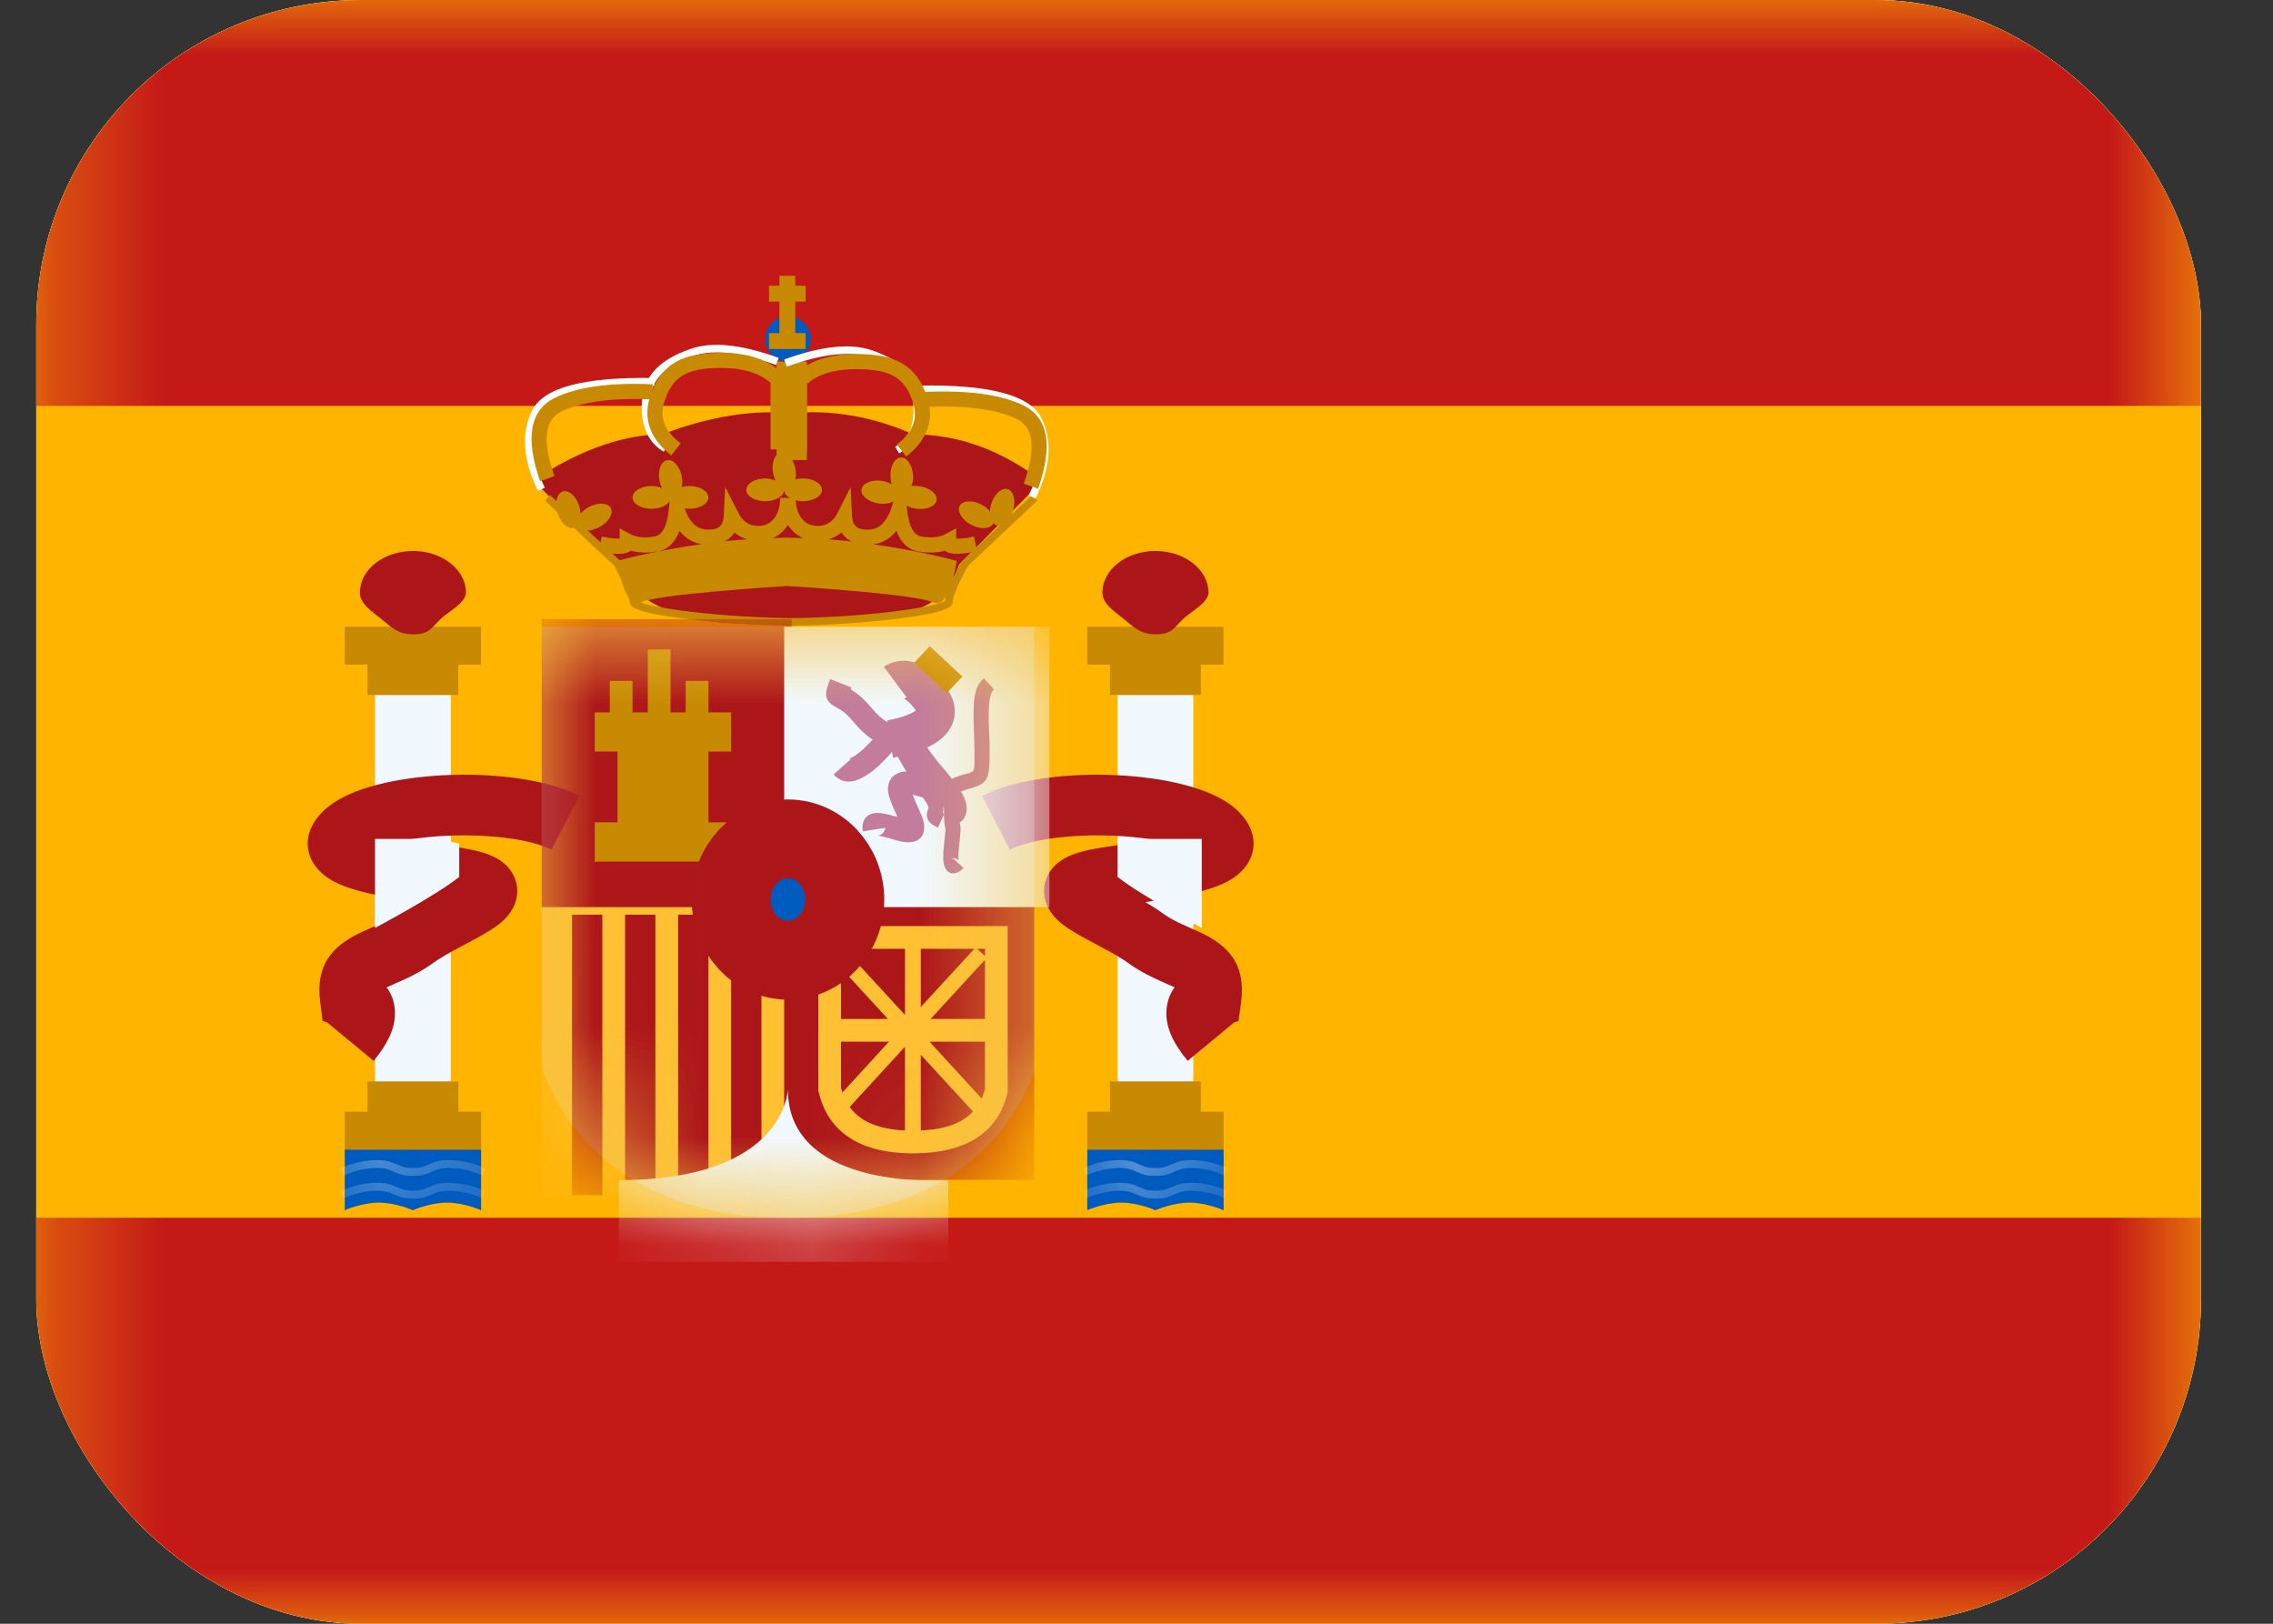
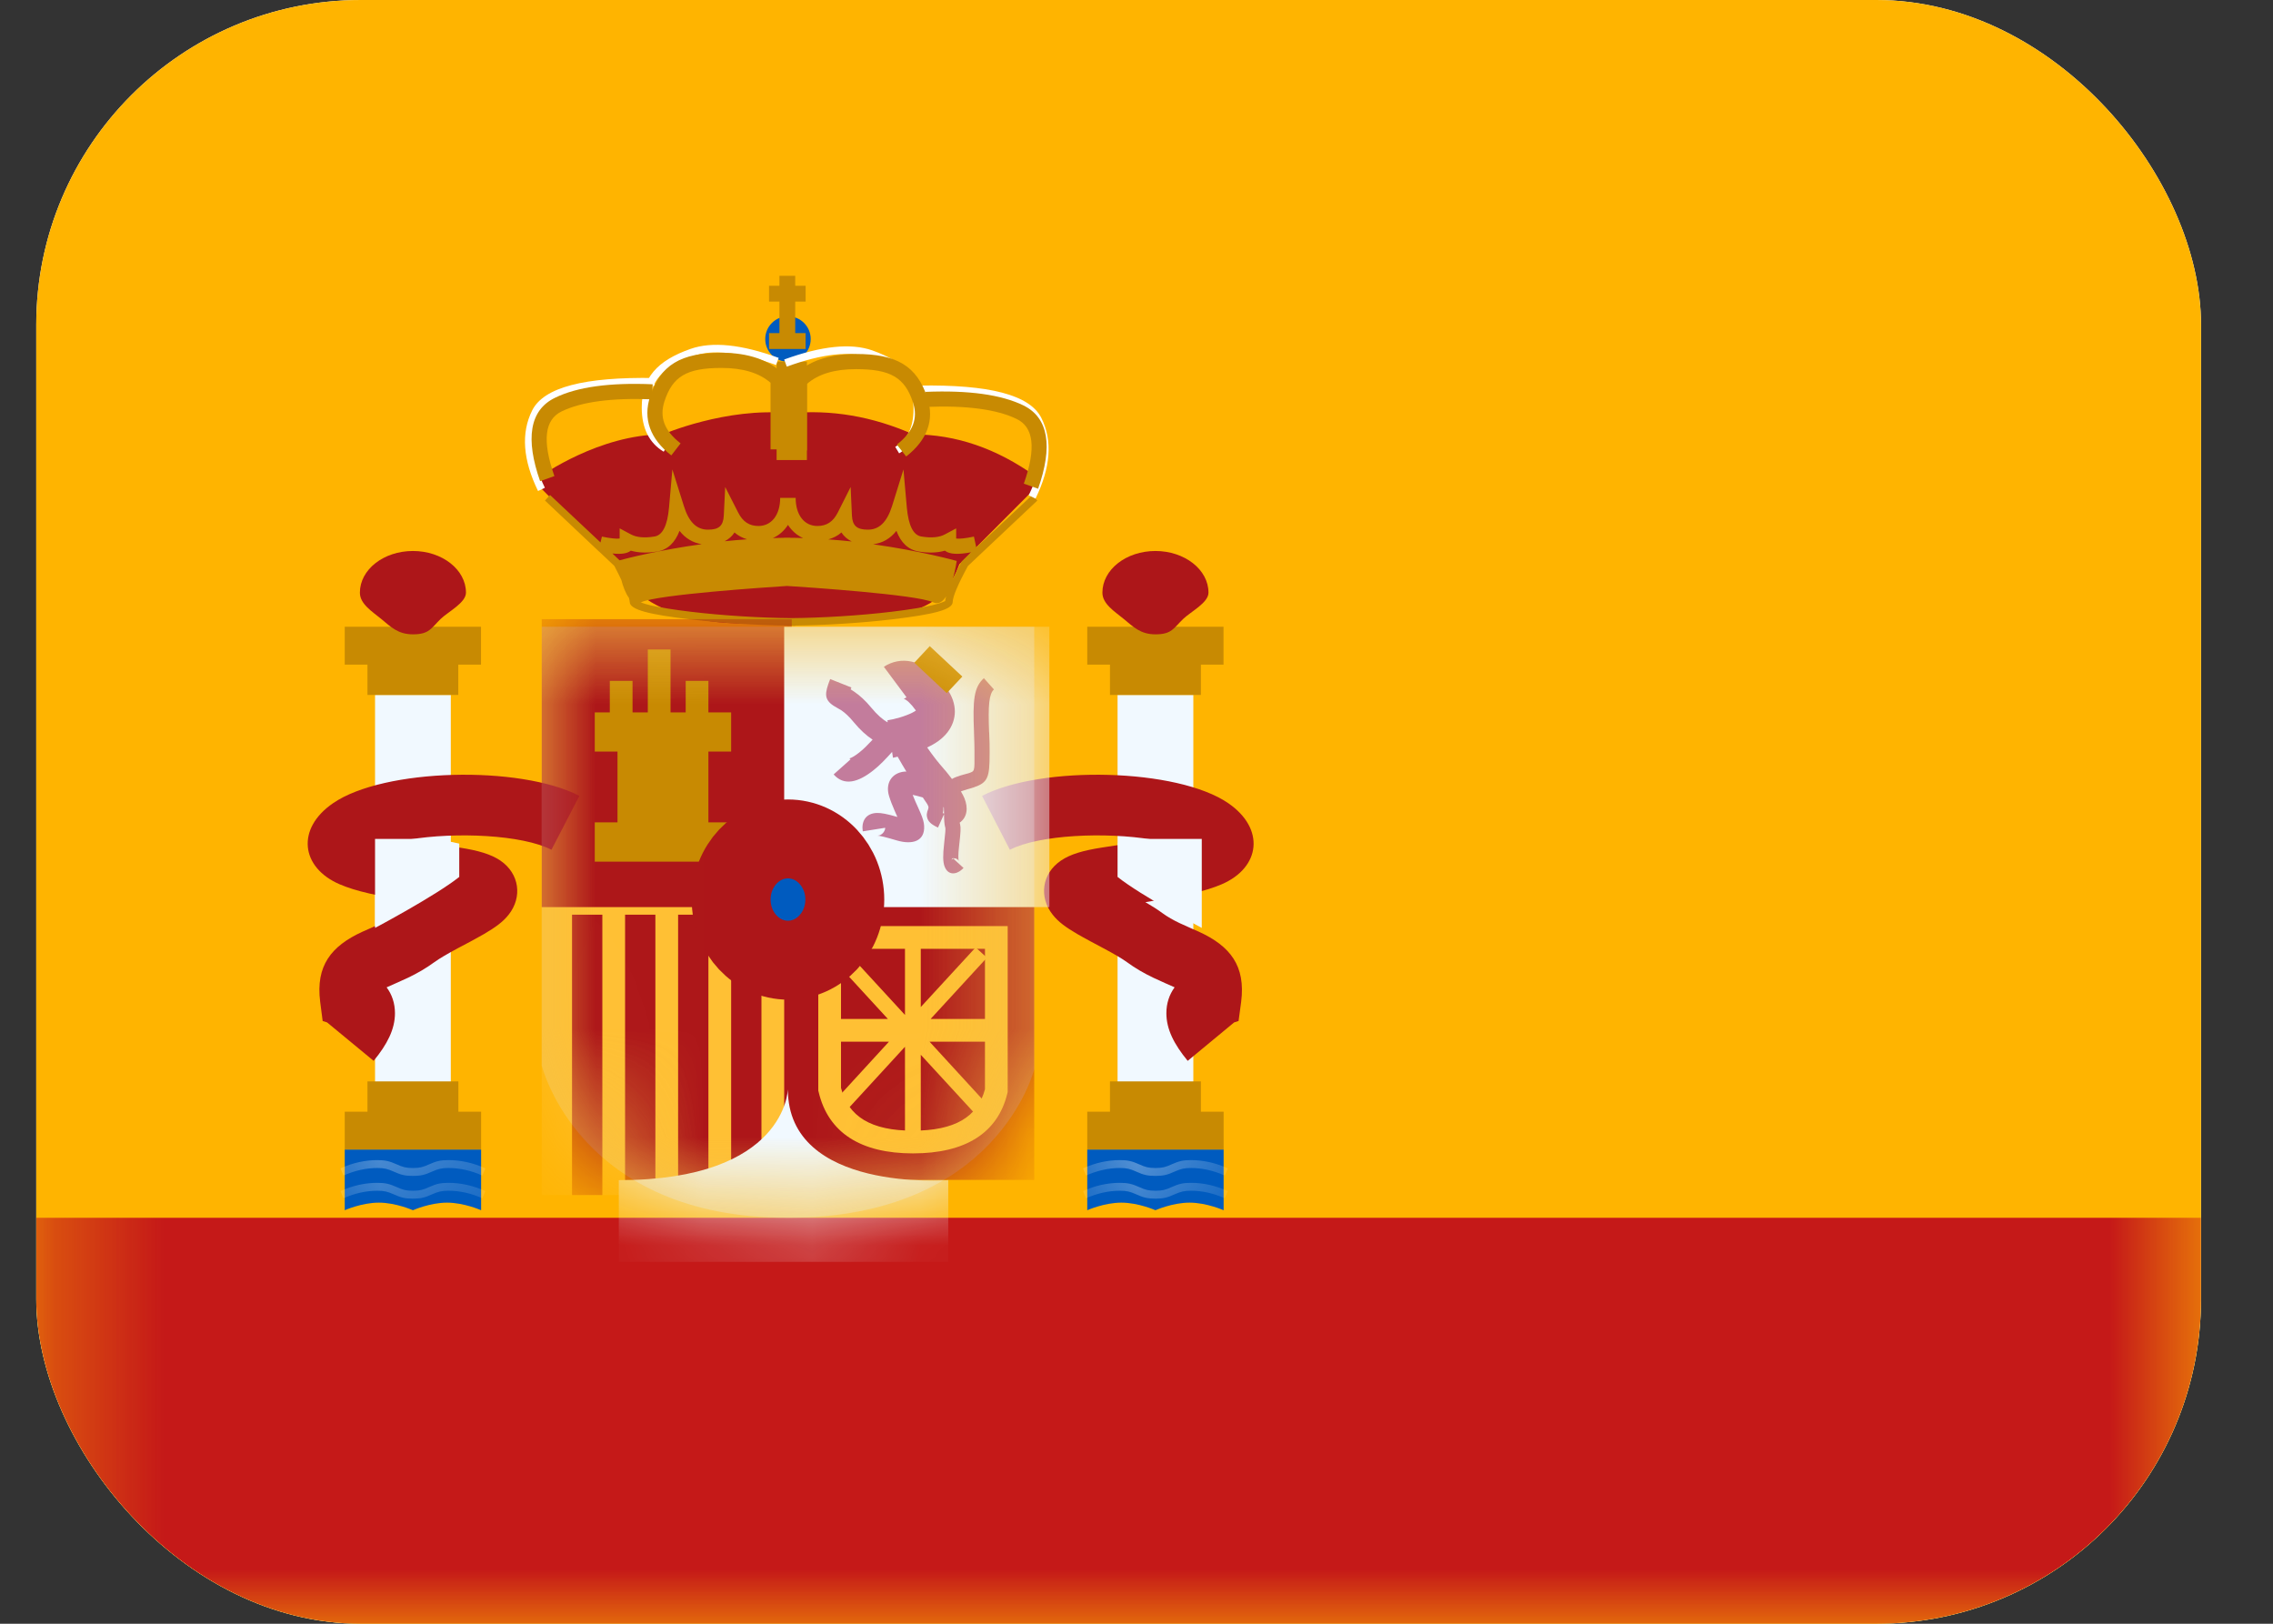
<svg xmlns="http://www.w3.org/2000/svg" width="21" height="15" viewBox="0 0 21 15" fill="none">
  <rect x="0" y="0" width="21" height="15" fill="#333333" stroke="none" />
  <g clip-path="url(#clip0_1660_922)">
    <rect x="0.335" width="20" height="15" rx="3" fill="white" />
    <path fill-rule="evenodd" clip-rule="evenodd" d="M0.335 0V15H20.335V0H0.335Z" fill="#FFB400" />
    <mask id="mask0_1660_922" style="mask-type:luminance" maskUnits="userSpaceOnUse" x="0" y="0" width="21" height="15">
      <path fill-rule="evenodd" clip-rule="evenodd" d="M0.335 0V15H20.335V0H0.335Z" fill="white" />
    </mask>
    <g mask="url(#mask0_1660_922)">
-       <path fill-rule="evenodd" clip-rule="evenodd" d="M0.335 0V3.75H20.335V0H0.335Z" fill="#C51918" />
      <path fill-rule="evenodd" clip-rule="evenodd" d="M0.335 11.25V15H20.335V11.25H0.335Z" fill="#C51918" />
      <rect x="3.465" y="6.42" width="0.7" height="3.64" fill="#F1F9FF" />
      <path d="M4.444 6.14H4.234V6.42H3.395V6.14H3.185V5.79H4.444V6.14Z" fill="#C88A02" />
      <path fill-rule="evenodd" clip-rule="evenodd" d="M4.235 10.27H4.445V10.62H3.185V10.27H3.395V9.99H4.235V10.27Z" fill="#C88A02" />
      <path fill-rule="evenodd" clip-rule="evenodd" d="M3.815 5.86C3.967 5.86 3.983 5.803 4.072 5.717C4.142 5.65 4.305 5.568 4.305 5.475C4.305 5.262 4.085 5.09 3.815 5.09C3.544 5.09 3.325 5.262 3.325 5.475C3.325 5.579 3.437 5.648 3.521 5.717C3.61 5.79 3.676 5.86 3.815 5.86Z" fill="#AD1619" />
      <path fill-rule="evenodd" clip-rule="evenodd" d="M3.185 10.62H4.445V11.18C4.445 11.18 4.287 11.11 4.13 11.11C3.972 11.11 3.815 11.18 3.815 11.18C3.815 11.18 3.657 11.11 3.5 11.11C3.342 11.11 3.185 11.18 3.185 11.18V10.62Z" fill="#005BBF" />
      <mask id="mask1_1660_922" style="mask-type:luminance" maskUnits="userSpaceOnUse" x="3" y="10" width="2" height="2">
-         <path fill-rule="evenodd" clip-rule="evenodd" d="M3.185 10.62H4.445V11.18C4.445 11.18 4.287 11.11 4.13 11.11C3.972 11.11 3.815 11.18 3.815 11.18C3.815 11.18 3.657 11.11 3.5 11.11C3.342 11.11 3.185 11.18 3.185 11.18V10.62Z" fill="white" />
+         <path fill-rule="evenodd" clip-rule="evenodd" d="M3.185 10.62H4.445V11.18C4.445 11.18 4.287 11.11 4.13 11.11C3.972 11.11 3.815 11.18 3.815 11.18C3.815 11.18 3.657 11.11 3.5 11.11C3.342 11.11 3.185 11.18 3.185 11.18V10.62" fill="white" />
      </mask>
      <g mask="url(#mask1_1660_922)">
        <path d="M3.173 11.07L3.146 11.003C3.259 10.952 3.373 10.927 3.487 10.927C3.561 10.927 3.599 10.937 3.665 10.966C3.722 10.992 3.752 11 3.815 11C3.878 11 3.908 10.992 3.965 10.966C4.03 10.937 4.069 10.927 4.143 10.927C4.257 10.927 4.371 10.952 4.484 11.003L4.457 11.07C4.352 11.023 4.247 11 4.143 11C4.08 11 4.05 11.008 3.992 11.033C3.927 11.063 3.889 11.073 3.815 11.073C3.741 11.073 3.703 11.063 3.637 11.033C3.58 11.008 3.55 11 3.487 11C3.383 11 3.278 11.023 3.173 11.07Z" fill="white" />
        <path d="M3.173 10.86L3.146 10.793C3.259 10.742 3.373 10.717 3.487 10.717C3.561 10.717 3.599 10.727 3.665 10.756C3.722 10.782 3.752 10.79 3.815 10.79C3.878 10.79 3.908 10.782 3.965 10.756C4.03 10.727 4.069 10.717 4.143 10.717C4.257 10.717 4.371 10.742 4.484 10.793L4.457 10.86C4.352 10.813 4.247 10.79 4.143 10.79C4.08 10.79 4.05 10.798 3.992 10.823C3.927 10.853 3.889 10.863 3.815 10.863C3.741 10.863 3.703 10.853 3.637 10.823C3.58 10.798 3.55 10.79 3.487 10.79C3.383 10.79 3.278 10.813 3.173 10.86Z" fill="white" />
      </g>
      <rect x="10.325" y="6.42" width="0.7" height="3.64" fill="#F1F9FF" />
      <path d="M11.304 6.14H11.095V6.42H10.255V6.14H10.045V5.79H11.304V6.14Z" fill="#C88A02" />
      <path fill-rule="evenodd" clip-rule="evenodd" d="M11.095 10.27H11.305V10.62H10.045V10.27H10.255V9.99H11.095V10.27Z" fill="#C88A02" />
      <path fill-rule="evenodd" clip-rule="evenodd" d="M10.675 5.86C10.827 5.86 10.842 5.803 10.932 5.717C11.002 5.65 11.165 5.568 11.165 5.475C11.165 5.262 10.945 5.09 10.675 5.09C10.404 5.09 10.185 5.262 10.185 5.475C10.185 5.579 10.297 5.648 10.381 5.717C10.47 5.79 10.536 5.86 10.675 5.86Z" fill="#AD1619" />
      <path fill-rule="evenodd" clip-rule="evenodd" d="M10.045 10.62H11.305V11.18C11.305 11.18 11.147 11.11 10.99 11.11C10.832 11.11 10.675 11.18 10.675 11.18C10.675 11.18 10.517 11.11 10.36 11.11C10.202 11.11 10.045 11.18 10.045 11.18V10.62Z" fill="#005BBF" />
      <mask id="mask2_1660_922" style="mask-type:luminance" maskUnits="userSpaceOnUse" x="10" y="10" width="2" height="2">
        <path fill-rule="evenodd" clip-rule="evenodd" d="M10.045 10.62H11.305V11.18C11.305 11.18 11.147 11.11 10.99 11.11C10.832 11.11 10.675 11.18 10.675 11.18C10.675 11.18 10.517 11.11 10.36 11.11C10.202 11.11 10.045 11.18 10.045 11.18V10.62Z" fill="white" />
      </mask>
      <g mask="url(#mask2_1660_922)">
        <path d="M10.033 11.07L10.006 11.003C10.119 10.952 10.233 10.927 10.347 10.927C10.421 10.927 10.459 10.937 10.525 10.966C10.582 10.992 10.612 11 10.675 11C10.738 11 10.768 10.992 10.825 10.966C10.89 10.937 10.929 10.927 11.003 10.927C11.117 10.927 11.23 10.952 11.344 11.003L11.316 11.07C11.211 11.023 11.107 11 11.003 11C10.94 11 10.91 11.008 10.852 11.033C10.787 11.063 10.749 11.073 10.675 11.073C10.601 11.073 10.563 11.063 10.497 11.033C10.44 11.008 10.41 11 10.347 11C10.243 11 10.138 11.023 10.033 11.07Z" fill="white" />
        <path d="M10.033 10.86L10.006 10.793C10.119 10.742 10.233 10.717 10.347 10.717C10.421 10.717 10.459 10.727 10.525 10.756C10.582 10.782 10.612 10.79 10.675 10.79C10.738 10.79 10.768 10.782 10.825 10.756C10.89 10.727 10.929 10.717 11.003 10.717C11.117 10.717 11.23 10.742 11.344 10.793L11.316 10.86C11.211 10.813 11.107 10.79 11.003 10.79C10.94 10.79 10.91 10.798 10.852 10.823C10.787 10.853 10.749 10.863 10.675 10.863C10.601 10.863 10.563 10.853 10.497 10.823C10.44 10.798 10.41 10.79 10.347 10.79C10.243 10.79 10.138 10.813 10.033 10.86Z" fill="white" />
      </g>
      <path d="M3.077 7.42C3.546 7.097 4.802 7.068 5.353 7.352L5.095 7.85C4.824 7.711 4.21 7.684 3.78 7.756C3.846 7.767 3.919 7.779 4.001 7.792C4.052 7.8 4.233 7.828 4.247 7.83C4.419 7.857 4.536 7.891 4.623 7.95C4.8 8.071 4.827 8.288 4.7 8.449C4.647 8.517 4.576 8.567 4.471 8.629C4.437 8.648 4.4 8.669 4.352 8.695C4.341 8.701 4.257 8.745 4.231 8.759C4.131 8.813 4.064 8.852 4.015 8.887C3.937 8.944 3.858 8.99 3.768 9.033C3.72 9.056 3.585 9.115 3.581 9.117C3.578 9.118 3.575 9.12 3.572 9.121C3.621 9.187 3.649 9.267 3.649 9.36C3.649 9.508 3.578 9.647 3.452 9.8L3.022 9.445L2.981 9.432L2.958 9.254C2.916 8.923 3.058 8.74 3.349 8.607C3.356 8.604 3.488 8.546 3.525 8.528C3.587 8.499 3.638 8.47 3.686 8.435C3.732 8.401 3.782 8.369 3.843 8.334C3.482 8.276 3.287 8.233 3.138 8.169C2.78 8.015 2.733 7.656 3.077 7.42ZM9.073 7.352C9.624 7.068 10.879 7.097 11.348 7.42C11.691 7.656 11.645 8.015 11.287 8.169C11.138 8.233 10.943 8.276 10.582 8.334C10.642 8.369 10.693 8.401 10.739 8.435C10.787 8.47 10.838 8.499 10.899 8.528C10.937 8.546 11.069 8.604 11.076 8.607C11.367 8.74 11.509 8.923 11.467 9.254L11.443 9.432L11.402 9.445L10.973 9.8C10.847 9.647 10.776 9.508 10.776 9.36C10.776 9.267 10.804 9.187 10.852 9.121C10.85 9.12 10.847 9.118 10.844 9.117C10.838 9.115 10.705 9.056 10.657 9.033C10.567 8.99 10.488 8.944 10.41 8.887C10.361 8.852 10.294 8.813 10.193 8.759C10.168 8.745 10.084 8.701 10.073 8.695C10.024 8.669 9.988 8.648 9.954 8.629C9.848 8.567 9.778 8.517 9.725 8.449C9.598 8.288 9.624 8.071 9.802 7.95C9.889 7.891 10.006 7.857 10.178 7.83C10.192 7.828 10.373 7.8 10.424 7.792C10.506 7.779 10.579 7.767 10.645 7.756C10.214 7.684 9.6 7.711 9.33 7.85L9.073 7.352Z" fill="#AD1619" />
      <path d="M4.037 7.75L4.243 7.793V8.101C4.023 8.276 3.465 8.572 3.465 8.572V7.75H4.037Z" fill="#F1F9FF" />
      <path d="M10.531 7.75L10.325 7.793V8.101C10.545 8.276 11.103 8.572 11.103 8.572V7.75H10.531Z" fill="#F1F9FF" />
      <path d="M7.292 3.817L7.291 3.818C7.678 3.781 8.061 3.846 8.438 4.013C8.832 4.013 9.209 4.143 9.569 4.401V4.504L8.863 5.213C8.722 5.604 8.471 5.625 8.275 5.69C8.211 5.711 7.309 5.736 7.289 5.737C7.289 5.737 7.289 5.736 7.289 5.735C5.897 5.896 5.698 5.213 5.698 5.213L4.992 4.504V4.401C5.001 4.395 5.537 4.013 6.123 4.013C6.123 4.013 6.71 3.76 7.292 3.817Z" fill="#AD1619" />
      <path d="M8.378 4.688C8.394 4.862 8.441 4.944 8.511 4.956C8.607 4.972 8.68 4.964 8.731 4.936L8.834 4.881V4.975C8.867 4.979 8.922 4.973 8.998 4.957L9.02 5.058L9.537 4.573L9.584 4.624L8.943 5.228C8.849 5.4 8.802 5.514 8.802 5.561C8.802 5.634 8.614 5.677 8.247 5.721C7.961 5.755 7.622 5.776 7.345 5.779V5.782C7.333 5.782 7.321 5.78 7.309 5.78C7.297 5.78 7.286 5.782 7.275 5.782V5.779C6.998 5.776 6.659 5.755 6.371 5.721C6.005 5.677 5.818 5.634 5.818 5.561C5.818 5.551 5.814 5.538 5.81 5.522C5.779 5.48 5.756 5.417 5.74 5.356C5.721 5.318 5.701 5.275 5.676 5.228L5.534 5.094H5.531V5.092L5.035 4.624L5.082 4.573L5.548 5.011L5.561 4.957C5.637 4.973 5.693 4.979 5.725 4.975V4.881L5.828 4.936C5.879 4.964 5.952 4.972 6.048 4.956C6.118 4.944 6.166 4.862 6.181 4.688L6.212 4.337L6.318 4.674C6.365 4.826 6.438 4.893 6.541 4.893C6.642 4.893 6.682 4.857 6.687 4.764L6.7 4.499L6.82 4.735C6.863 4.82 6.923 4.859 7.007 4.859C7.128 4.859 7.208 4.757 7.208 4.599H7.351C7.351 4.758 7.431 4.859 7.552 4.859C7.637 4.859 7.697 4.82 7.74 4.735L7.859 4.499L7.871 4.764C7.876 4.857 7.917 4.893 8.018 4.893C8.121 4.893 8.194 4.826 8.242 4.674L8.347 4.337L8.378 4.688ZM7.271 5.413C7.087 5.425 6.078 5.492 5.925 5.563C5.923 5.564 5.92 5.564 5.918 5.564C5.941 5.573 5.972 5.583 6.01 5.592C6.1 5.612 6.228 5.633 6.38 5.651C6.677 5.687 7.03 5.708 7.31 5.71C7.59 5.708 7.943 5.687 8.24 5.651C8.391 5.633 8.52 5.612 8.61 5.592C8.655 5.581 8.69 5.571 8.713 5.561C8.721 5.558 8.728 5.555 8.732 5.553C8.733 5.54 8.737 5.526 8.741 5.51C8.709 5.559 8.67 5.588 8.618 5.563C8.464 5.492 7.451 5.424 7.271 5.413ZM8.282 4.904C8.225 4.976 8.153 5.017 8.067 5.028C8.51 5.09 8.825 5.178 8.839 5.182C8.839 5.182 8.827 5.263 8.803 5.352C8.825 5.305 8.851 5.25 8.884 5.189L8.891 5.181L8.972 5.102C8.857 5.123 8.774 5.123 8.73 5.087C8.661 5.107 8.581 5.11 8.489 5.095C8.391 5.079 8.323 5.013 8.282 4.904ZM6.278 4.904C6.237 5.012 6.169 5.079 6.071 5.095C5.979 5.11 5.897 5.107 5.828 5.087C5.794 5.115 5.736 5.121 5.658 5.113L5.724 5.176C5.802 5.155 6.093 5.081 6.483 5.027C6.401 5.014 6.332 4.973 6.278 4.904ZM7.774 4.919C7.739 4.95 7.698 4.97 7.653 4.983C7.726 4.989 7.799 4.994 7.869 5.002C7.829 4.982 7.797 4.955 7.774 4.919ZM6.786 4.919C6.764 4.954 6.732 4.981 6.695 5C6.762 4.993 6.831 4.987 6.902 4.982C6.859 4.969 6.82 4.949 6.786 4.919ZM7.28 4.849C7.245 4.903 7.198 4.945 7.14 4.971C7.174 4.97 7.209 4.968 7.244 4.968V4.967H7.3V4.968C7.34 4.968 7.381 4.969 7.42 4.971C7.362 4.945 7.315 4.903 7.28 4.849Z" fill="#C88A02" />
      <path fill-rule="evenodd" clip-rule="evenodd" d="M7.28 3.342C7.396 3.342 7.49 3.248 7.49 3.132C7.49 3.016 7.396 2.922 7.28 2.922C7.164 2.922 7.07 3.016 7.07 3.132C7.07 3.248 7.164 3.342 7.28 3.342Z" fill="#005BBF" />
-       <path d="M5.201 4.54C5.256 4.524 5.324 4.585 5.352 4.677C5.359 4.701 5.362 4.724 5.363 4.746C5.382 4.723 5.407 4.702 5.439 4.685C5.524 4.639 5.616 4.643 5.643 4.694C5.67 4.746 5.623 4.824 5.538 4.869C5.452 4.915 5.361 4.911 5.333 4.859C5.332 4.858 5.333 4.855 5.333 4.853C5.324 4.862 5.315 4.871 5.303 4.875C5.248 4.892 5.179 4.831 5.151 4.738C5.123 4.646 5.145 4.557 5.201 4.54ZM9.31 4.519C9.365 4.536 9.387 4.625 9.359 4.717C9.331 4.809 9.263 4.87 9.208 4.854C9.195 4.85 9.186 4.841 9.177 4.831C9.176 4.833 9.177 4.836 9.176 4.838C9.149 4.889 9.057 4.893 8.972 4.848C8.887 4.802 8.84 4.724 8.867 4.673C8.894 4.622 8.986 4.618 9.071 4.663C9.102 4.68 9.127 4.702 9.146 4.725C9.147 4.703 9.15 4.679 9.158 4.655C9.186 4.563 9.255 4.502 9.31 4.519ZM6.163 4.251C6.219 4.24 6.281 4.308 6.299 4.402C6.306 4.437 6.304 4.47 6.298 4.499C6.32 4.493 6.344 4.49 6.37 4.49C6.466 4.49 6.544 4.537 6.544 4.595C6.544 4.653 6.466 4.7 6.37 4.7C6.273 4.7 6.195 4.653 6.195 4.595C6.195 4.593 6.196 4.592 6.196 4.59C6.195 4.59 6.194 4.589 6.193 4.589C6.193 4.591 6.195 4.593 6.195 4.595C6.195 4.653 6.117 4.7 6.02 4.7C5.923 4.7 5.844 4.653 5.844 4.595C5.845 4.537 5.924 4.49 6.02 4.49C6.056 4.49 6.088 4.498 6.116 4.509C6.106 4.489 6.098 4.467 6.093 4.442C6.075 4.348 6.106 4.262 6.163 4.251ZM8.323 4.226C8.38 4.223 8.431 4.298 8.436 4.395C8.438 4.43 8.431 4.462 8.421 4.489C8.444 4.487 8.468 4.488 8.494 4.491C8.589 4.505 8.661 4.562 8.653 4.619C8.645 4.677 8.56 4.713 8.464 4.699C8.369 4.686 8.298 4.628 8.306 4.57C8.306 4.569 8.308 4.567 8.308 4.566C8.307 4.565 8.306 4.565 8.305 4.565C8.305 4.566 8.306 4.569 8.306 4.57C8.298 4.628 8.213 4.664 8.118 4.651C8.022 4.637 7.951 4.579 7.959 4.522C7.968 4.464 8.052 4.429 8.147 4.442C8.182 4.447 8.213 4.46 8.239 4.475C8.232 4.454 8.228 4.43 8.227 4.405C8.222 4.309 8.265 4.229 8.323 4.226ZM7.213 4.181C7.27 4.17 7.331 4.239 7.349 4.333C7.356 4.368 7.354 4.401 7.348 4.43C7.37 4.424 7.394 4.42 7.419 4.42C7.516 4.42 7.594 4.468 7.594 4.526C7.594 4.583 7.516 4.63 7.419 4.63C7.323 4.63 7.245 4.583 7.245 4.526C7.245 4.524 7.245 4.522 7.246 4.52C7.244 4.519 7.243 4.519 7.242 4.519C7.242 4.521 7.245 4.523 7.245 4.526C7.244 4.583 7.166 4.63 7.07 4.63C6.973 4.63 6.895 4.583 6.895 4.526C6.895 4.468 6.973 4.42 7.07 4.42C7.105 4.42 7.137 4.429 7.165 4.44C7.155 4.42 7.148 4.397 7.143 4.373C7.125 4.278 7.156 4.192 7.213 4.181Z" fill="#C88A02" />
      <path d="M7.347 2.64H7.443V2.786H7.347V3.077H7.443V3.224H7.105V3.077H7.201V2.786H7.105V2.64H7.201V2.548H7.347V2.64Z" fill="#C88A02" />
      <rect x="7.175" y="3.34" width="0.28" height="0.91" fill="#C88A02" />
      <path d="M6.048 3.492L6.046 3.562C5.426 3.551 5.07 3.642 4.979 3.823C4.886 4.009 4.903 4.236 5.034 4.506L4.971 4.536C4.831 4.249 4.812 4 4.917 3.791C5.024 3.577 5.401 3.481 6.048 3.492Z" fill="white" />
      <path d="M6.168 4.113L6.132 4.173C5.997 4.092 5.929 3.955 5.929 3.765C5.929 3.492 6.069 3.332 6.38 3.223C6.579 3.153 6.85 3.181 7.194 3.306L7.17 3.372C6.84 3.252 6.584 3.225 6.404 3.289C6.118 3.389 5.999 3.525 5.999 3.765C5.999 3.932 6.055 4.046 6.168 4.113Z" fill="white" />
      <path d="M5.122 4.398L4.99 4.445C4.853 4.055 4.892 3.789 5.127 3.675C5.333 3.574 5.634 3.533 6.03 3.55L6.025 3.689C5.649 3.674 5.37 3.712 5.188 3.801C5.034 3.876 5.006 4.067 5.122 4.398Z" fill="#C88A02" />
      <path d="M6.666 3.399C6.345 3.399 6.214 3.477 6.139 3.707C6.091 3.854 6.137 3.979 6.288 4.096L6.202 4.207C6.007 4.055 5.939 3.87 6.006 3.664C6.102 3.371 6.289 3.259 6.666 3.259C6.912 3.259 7.104 3.324 7.238 3.456L7.259 3.476V4.151H7.119V3.536C7.014 3.445 6.864 3.399 6.666 3.399Z" fill="#C88A02" />
      <path d="M8.49 3.562L8.492 3.632C9.112 3.622 9.468 3.712 9.559 3.893C9.652 4.079 9.635 4.306 9.504 4.576L9.567 4.606C9.707 4.319 9.726 4.07 9.621 3.861C9.514 3.647 9.137 3.551 8.49 3.562Z" fill="white" />
      <path d="M8.271 4.128L8.307 4.188C8.442 4.107 8.51 3.969 8.51 3.779C8.51 3.507 8.369 3.347 8.059 3.237C7.86 3.167 7.589 3.196 7.245 3.321L7.269 3.387C7.599 3.267 7.855 3.24 8.035 3.303C8.32 3.404 8.44 3.54 8.44 3.779C8.44 3.946 8.384 4.06 8.271 4.128Z" fill="white" />
      <path d="M9.459 4.468L9.591 4.515C9.728 4.125 9.689 3.86 9.455 3.745C9.249 3.645 8.948 3.604 8.551 3.62L8.557 3.759C8.932 3.744 9.212 3.782 9.394 3.871C9.548 3.946 9.576 4.137 9.459 4.468Z" fill="#C88A02" />
      <path d="M7.908 3.41C8.228 3.41 8.36 3.488 8.435 3.718C8.483 3.865 8.436 3.99 8.286 4.107L8.372 4.217C8.566 4.066 8.635 3.881 8.568 3.675C8.472 3.381 8.284 3.27 7.908 3.27C7.661 3.27 7.469 3.335 7.336 3.467L7.315 3.487V4.162H7.455V3.547C7.559 3.456 7.709 3.41 7.908 3.41Z" fill="#C88A02" />
      <path opacity="0.3" fill-rule="evenodd" clip-rule="evenodd" d="M5.005 5.79H9.555V9.878C9.555 9.878 9.217 11.25 7.28 11.25C5.343 11.25 5.005 9.842 5.005 9.842V5.79Z" fill="#E1E5E8" />
      <mask id="mask3_1660_922" style="mask-type:luminance" maskUnits="userSpaceOnUse" x="5" y="5" width="5" height="7">
        <path fill-rule="evenodd" clip-rule="evenodd" d="M5.005 5.79H9.555V9.878C9.555 9.878 9.217 11.25 7.28 11.25C5.343 11.25 5.005 9.842 5.005 9.842V5.79Z" fill="white" />
      </mask>
      <g mask="url(#mask3_1660_922)">
        <rect x="5.005" y="8.31" width="2.31" height="2.73" fill="#FFC034" />
        <rect x="5.285" y="8.45" width="0.28" height="2.59" fill="#AD1619" />
        <rect x="6.265" y="8.45" width="0.28" height="2.59" fill="#AD1619" />
        <rect x="5.775" y="8.45" width="0.28" height="2.59" fill="#AD1619" />
        <rect x="6.755" y="8.45" width="0.28" height="2.59" fill="#AD1619" />
        <rect x="5.005" y="5.72" width="2.31" height="2.66" fill="#AD1619" />
        <rect x="7.245" y="8.24" width="2.31" height="2.66" fill="#AD1619" />
        <rect x="7.245" y="5.79" width="2.45" height="2.59" fill="#F1F9FF" />
        <path d="M6.195 6.581H6.335V6.29H6.545V6.581H6.755V6.943H6.545V7.597H6.755V7.96H5.495V7.597H5.705V6.943H5.495V6.581H5.634V6.29H5.844V6.581H5.985V6H6.195V6.581Z" fill="#C88A02" />
        <path d="M8.226 6.128C8.393 6.061 8.587 6.131 8.751 6.366C8.845 6.5 8.845 6.648 8.753 6.766C8.707 6.825 8.644 6.869 8.566 6.905C8.625 6.989 8.661 7.035 8.721 7.104C8.75 7.136 8.773 7.168 8.795 7.196C8.817 7.183 8.845 7.173 8.88 7.162C8.886 7.16 8.892 7.159 8.898 7.157C8.92 7.151 8.936 7.147 8.949 7.143C9.006 7.123 9.004 7.129 9.003 6.962C9.003 6.949 9.003 6.948 9.003 6.935C9.003 6.893 9.002 6.857 8.999 6.774C8.998 6.771 8.999 6.77 8.999 6.767C8.986 6.464 8.998 6.348 9.09 6.265L9.183 6.369C9.138 6.41 9.128 6.514 9.138 6.761C9.138 6.764 9.139 6.765 9.139 6.769C9.143 6.853 9.143 6.89 9.143 6.935C9.143 6.948 9.143 6.949 9.143 6.961C9.143 7.184 9.127 7.23 8.993 7.275C8.977 7.281 8.959 7.285 8.935 7.292C8.93 7.293 8.926 7.296 8.921 7.297C8.902 7.303 8.888 7.306 8.878 7.311C8.891 7.333 8.902 7.354 8.91 7.373C8.947 7.464 8.936 7.551 8.866 7.6C8.866 7.601 8.867 7.602 8.867 7.603C8.867 7.605 8.868 7.607 8.87 7.614C8.878 7.647 8.876 7.681 8.861 7.815C8.852 7.891 8.853 7.94 8.858 7.954C8.853 7.941 8.836 7.928 8.812 7.928L8.807 7.924C8.799 7.932 8.793 7.938 8.79 7.94H8.791C8.796 7.938 8.802 7.936 8.81 7.934L8.902 8.018C8.843 8.082 8.759 8.093 8.726 8.002C8.711 7.961 8.711 7.897 8.722 7.8C8.735 7.686 8.736 7.659 8.734 7.648C8.733 7.643 8.731 7.638 8.73 7.632C8.725 7.608 8.722 7.575 8.722 7.521L8.666 7.645C8.604 7.616 8.572 7.59 8.564 7.544C8.561 7.528 8.563 7.513 8.567 7.498C8.569 7.491 8.572 7.484 8.575 7.476C8.582 7.456 8.58 7.444 8.548 7.4C8.541 7.39 8.534 7.379 8.526 7.367C8.523 7.366 8.519 7.365 8.516 7.364C8.483 7.355 8.455 7.347 8.432 7.343C8.44 7.362 8.449 7.384 8.459 7.408C8.459 7.408 8.498 7.493 8.507 7.516C8.526 7.561 8.536 7.595 8.538 7.629C8.546 7.772 8.43 7.806 8.286 7.764C8.178 7.732 8.123 7.719 8.108 7.72C8.155 7.718 8.181 7.667 8.178 7.647L7.971 7.68C7.957 7.59 7.996 7.513 8.102 7.51C8.142 7.509 8.194 7.519 8.291 7.547C8.285 7.532 8.276 7.514 8.267 7.493C8.244 7.44 8.227 7.397 8.214 7.354C8.178 7.235 8.239 7.14 8.355 7.128C8.361 7.127 8.367 7.128 8.374 7.128C8.348 7.086 8.322 7.04 8.293 6.99C8.278 6.993 8.264 6.998 8.25 7L8.242 6.946C8.184 7.011 8.126 7.072 8.068 7.117C7.929 7.227 7.799 7.264 7.702 7.154L7.858 7.015C7.853 7.009 7.845 7.007 7.849 7.006C7.87 7 7.901 6.981 7.938 6.952C7.978 6.921 8.019 6.879 8.062 6.833C8.003 6.794 7.945 6.741 7.889 6.673C7.847 6.622 7.81 6.587 7.775 6.563C7.757 6.552 7.708 6.524 7.7 6.519C7.613 6.46 7.618 6.405 7.67 6.273L7.866 6.351C7.863 6.357 7.861 6.363 7.859 6.368C7.871 6.375 7.884 6.384 7.894 6.391C7.945 6.426 7.997 6.473 8.051 6.539C8.105 6.604 8.155 6.648 8.201 6.673L8.199 6.654C8.208 6.653 8.227 6.649 8.252 6.644C8.295 6.634 8.337 6.622 8.375 6.607C8.413 6.593 8.444 6.577 8.462 6.564C8.415 6.498 8.377 6.465 8.351 6.456C8.348 6.455 8.351 6.455 8.356 6.453C8.361 6.451 8.367 6.447 8.375 6.441L8.166 6.16C8.181 6.149 8.202 6.138 8.226 6.128ZM8.812 7.928L8.817 7.932C8.815 7.932 8.812 7.933 8.81 7.934L8.803 7.928L8.804 7.927C8.807 7.926 8.81 7.928 8.812 7.928ZM8.716 7.454C8.717 7.473 8.716 7.492 8.71 7.511C8.714 7.512 8.718 7.514 8.722 7.516C8.722 7.513 8.722 7.511 8.722 7.509C8.722 7.492 8.721 7.477 8.72 7.46C8.72 7.458 8.717 7.457 8.716 7.454Z" fill="#C37C9C" />
        <path d="M8.447 6.122L8.59 5.969L8.891 6.25L8.747 6.403L8.447 6.122Z" fill="#C88A02" />
        <path d="M9.31 10.087L9.307 10.1C9.218 10.469 8.916 10.655 8.435 10.655C7.953 10.655 7.651 10.464 7.563 10.086L7.56 10.075V8.555H9.31V10.087ZM7.77 10.05C7.837 10.315 8.048 10.445 8.435 10.445C8.822 10.445 9.033 10.318 9.1 10.062V8.765H7.77V10.05Z" fill="#FFC034" />
        <path d="M8.507 9.303L9.014 8.752L9.118 8.847L8.598 9.413H9.179V9.623H8.588L9.118 10.201L9.014 10.295L8.507 9.744V10.482H8.361V9.67L7.787 10.295L7.683 10.201L8.213 9.623H7.732V9.413H8.203L7.683 8.847L7.787 8.752L8.361 9.376V8.683H8.507V9.303Z" fill="#FFC034" />
        <path fill-rule="evenodd" clip-rule="evenodd" d="M8.761 10.902C8.761 10.902 7.279 11.018 7.279 10.062C7.279 10.062 7.265 10.902 5.717 10.902V11.657H8.761V10.902Z" fill="#F1F9FF" />
        <path fill-rule="evenodd" clip-rule="evenodd" d="M7.28 8.87C7.57 8.87 7.805 8.619 7.805 8.31C7.805 8.001 7.57 7.75 7.28 7.75C6.99 7.75 6.755 8.001 6.755 8.31C6.755 8.619 6.99 8.87 7.28 8.87Z" fill="#005BBF" stroke="#AD1619" stroke-width="0.729" />
      </g>
    </g>
  </g>
  <defs>
    <clipPath id="clip0_1660_922">
      <rect x="0.335" width="20" height="15" rx="3" fill="white" />
    </clipPath>
  </defs>
</svg>